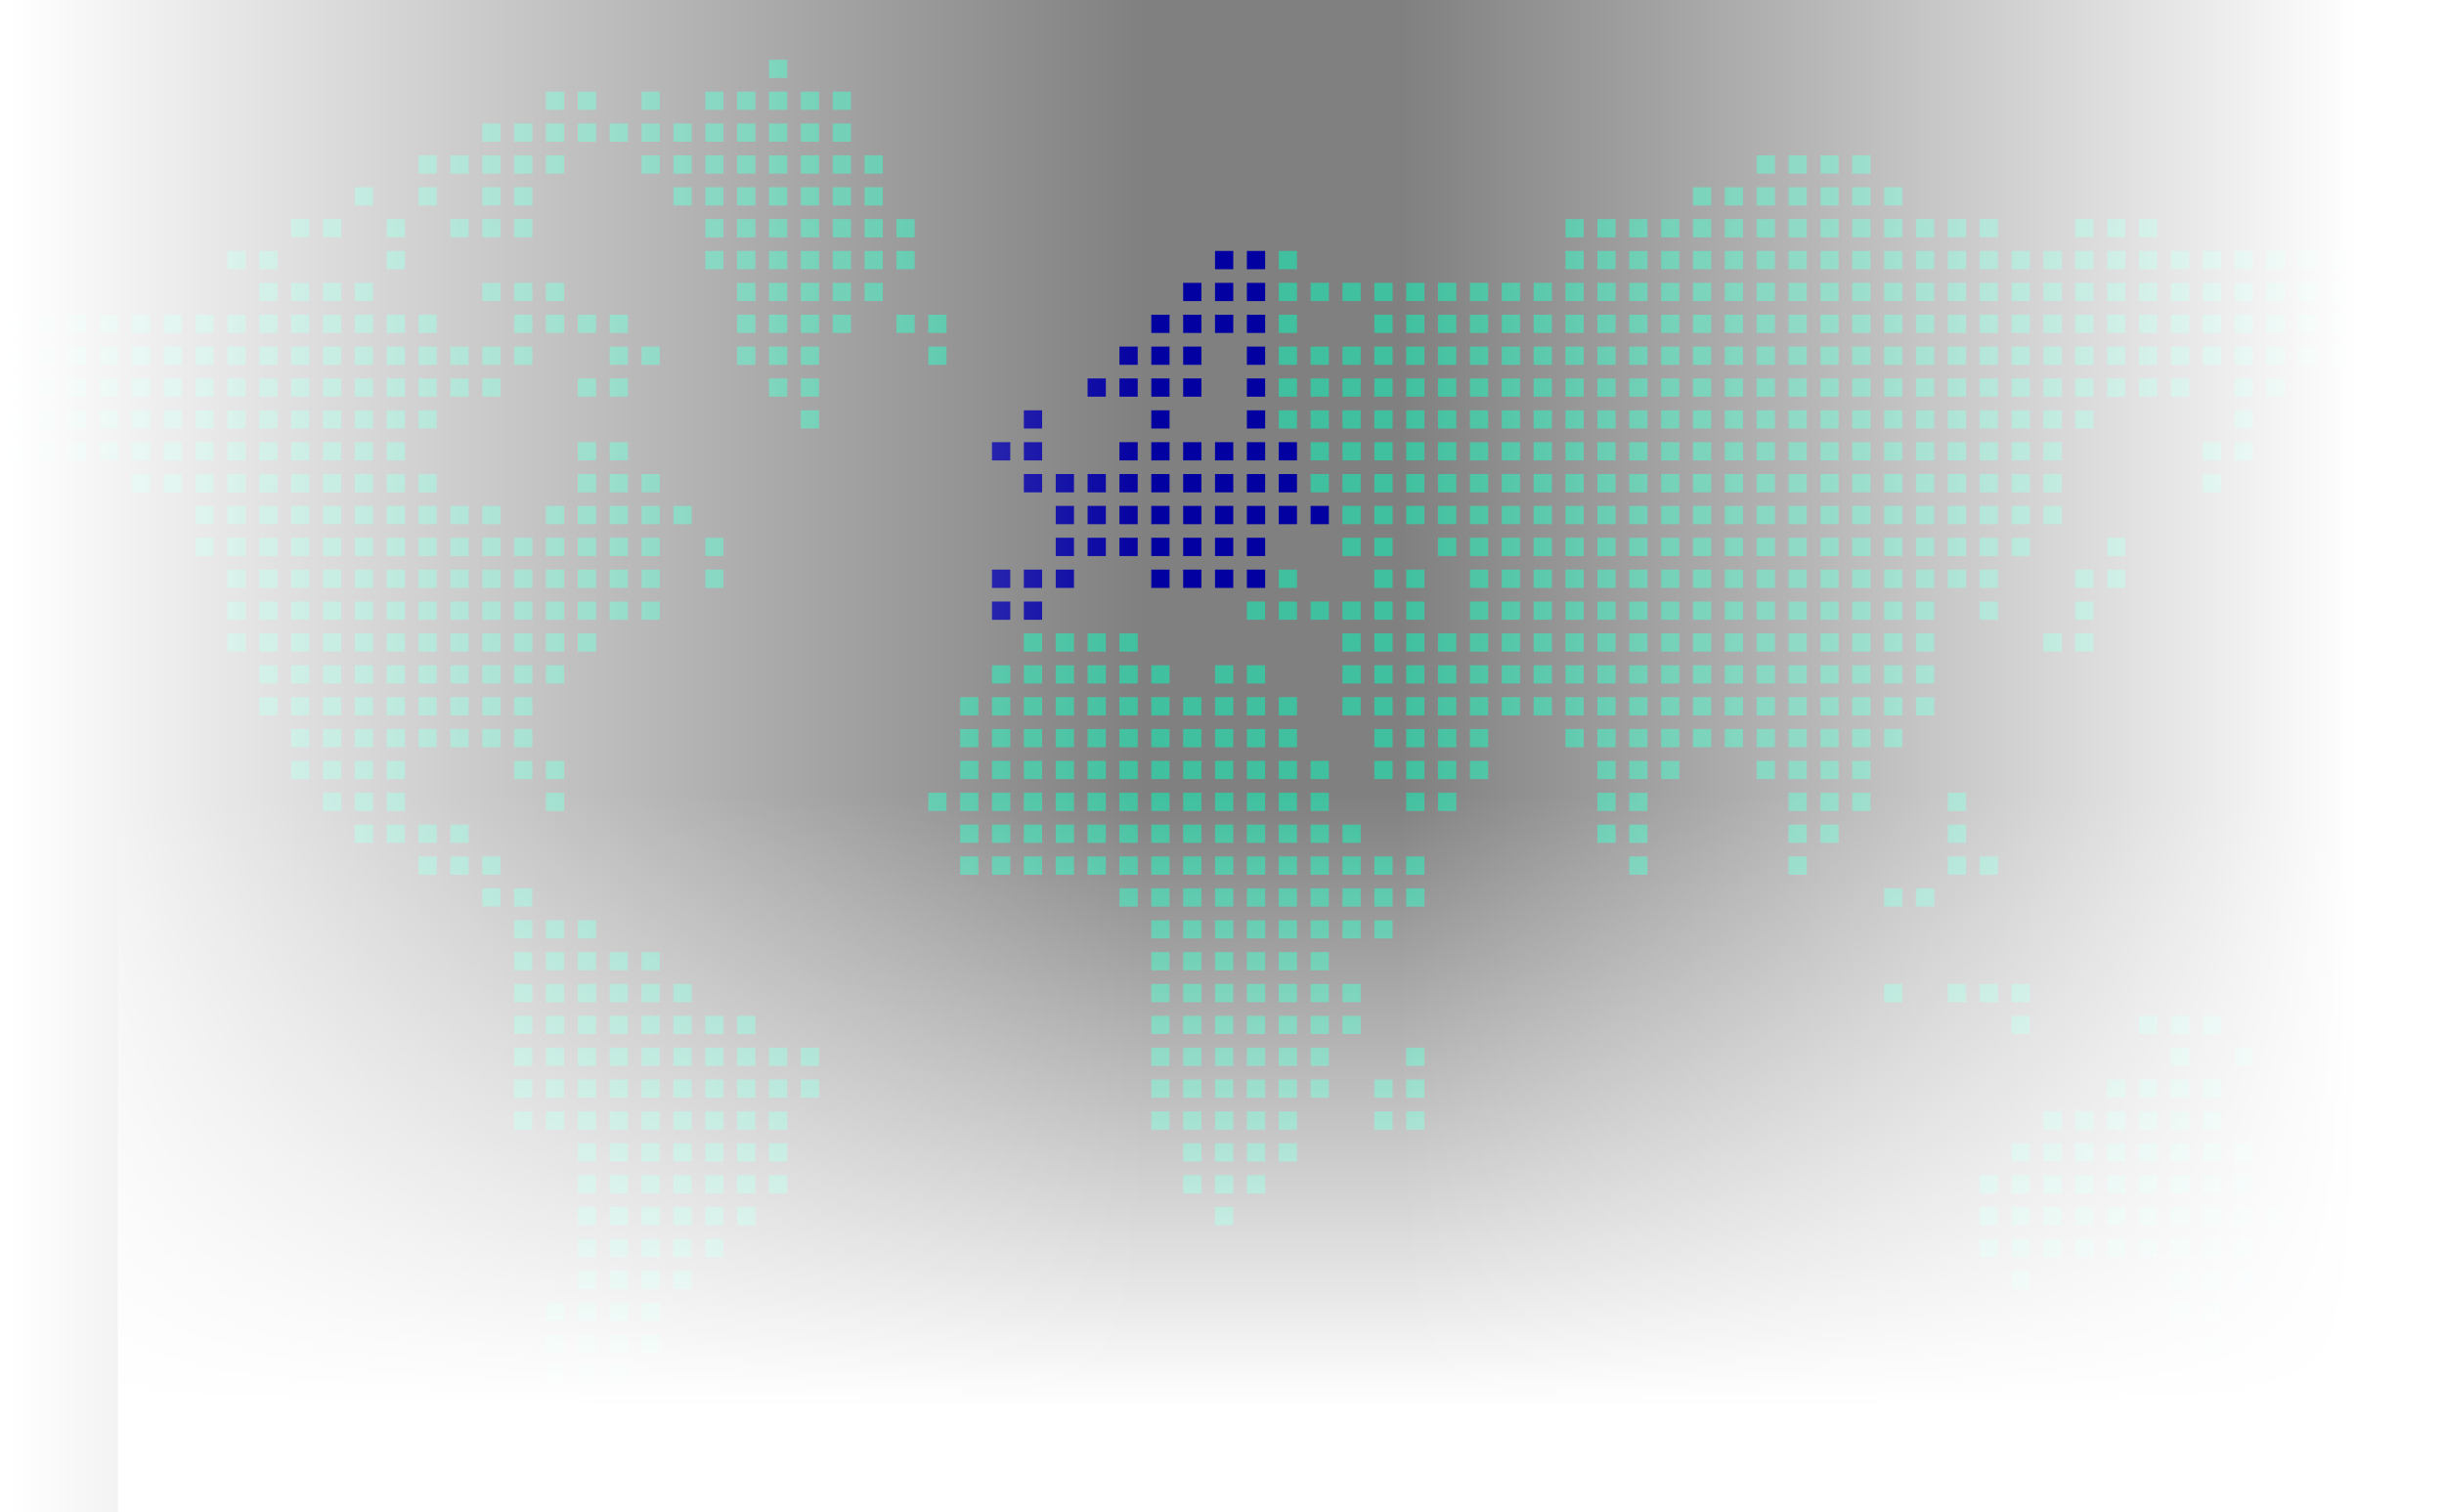
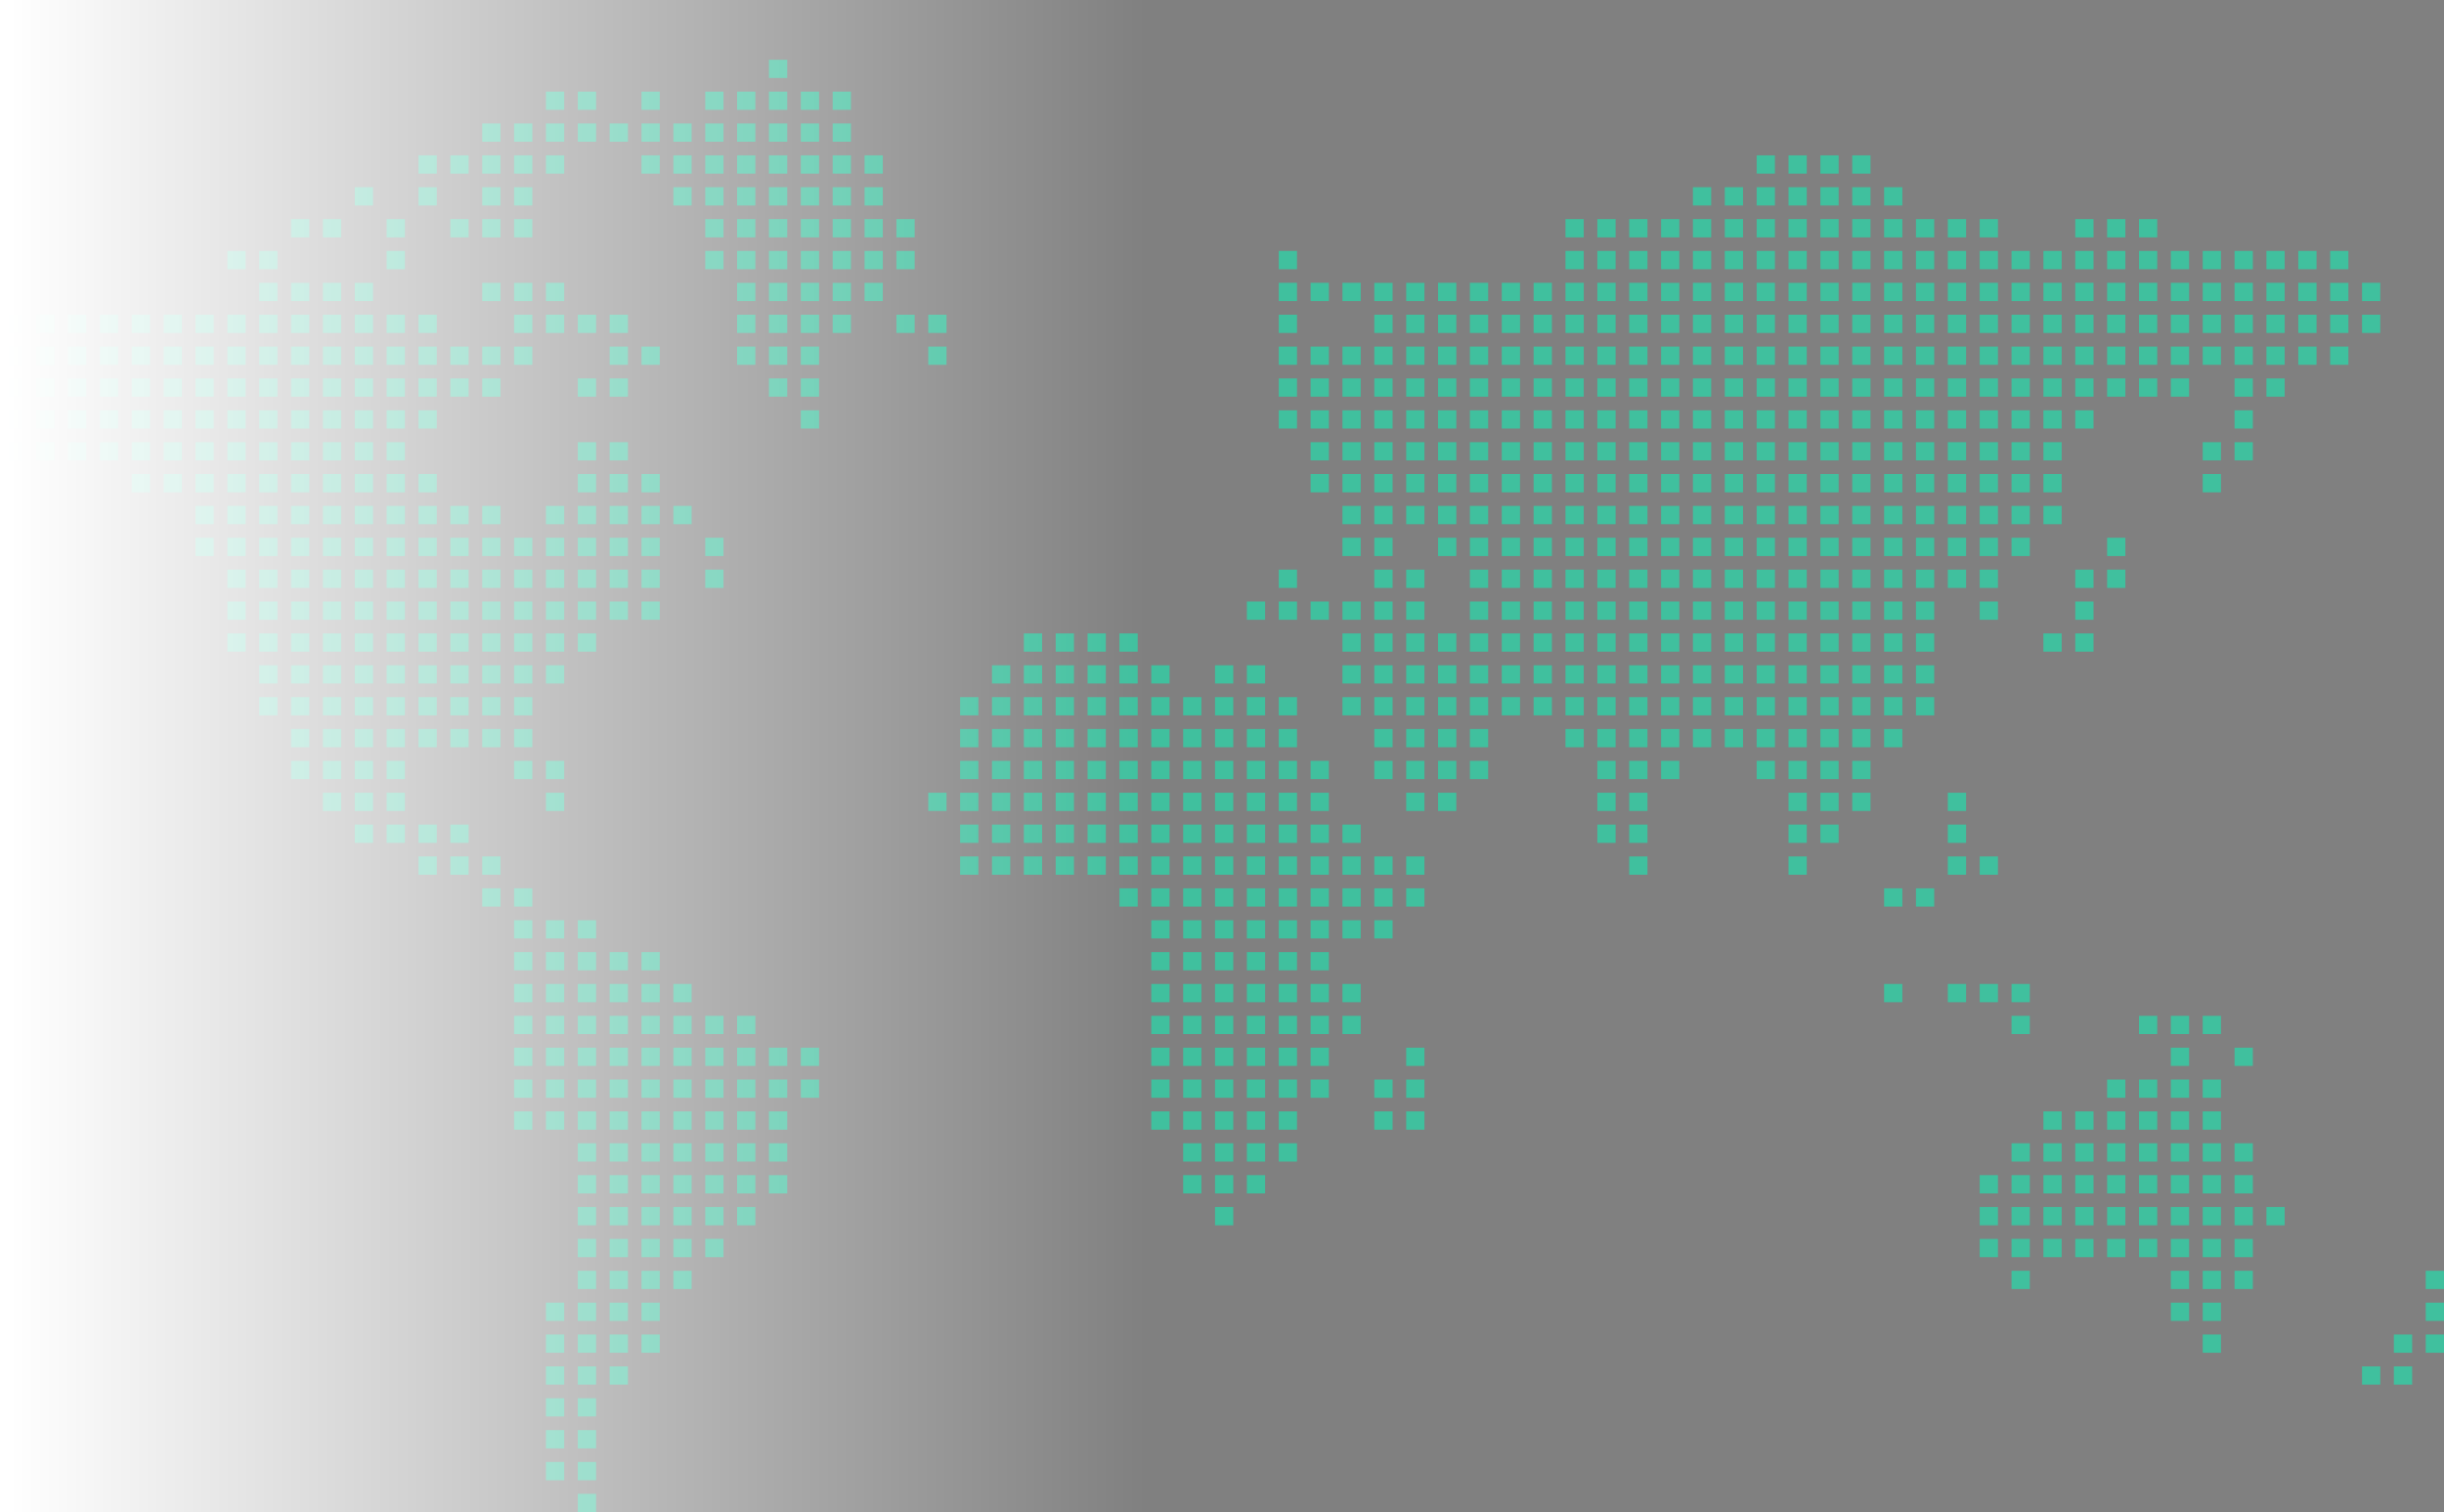
<svg xmlns="http://www.w3.org/2000/svg" width="1178" height="729">
  <rect width="100%" height="100%" fill="#808080" stroke="none" />
  <defs>
    <linearGradient id="a" x1="50%" x2="50%" y1="0%" y2="85.517%">
      <stop offset="0%" stop-color="#FFF" stop-opacity="0" />
      <stop offset="100%" stop-color="#FFF" />
    </linearGradient>
    <linearGradient id="b" x1="7.242%" x2="92.758%" y1="42.758%" y2="42.758%">
      <stop offset="0%" stop-color="#FFF" stop-opacity="0" />
      <stop offset="100%" stop-color="#FFF" />
    </linearGradient>
    <linearGradient id="c" x1="7.242%" x2="92.758%" y1="42.758%" y2="42.758%">
      <stop offset="0%" stop-color="#FFF" />
      <stop offset="100%" stop-color="#FFF" stop-opacity="0" />
    </linearGradient>
  </defs>
  <g fill="none" fill-rule="evenodd">
    <g fill="#0FB" opacity=".5">
      <path d="M78.855 237.345h8.806v-8.809h-8.806zM78.855 221.98h8.806v-8.809h-8.806zM78.855 206.617h8.806v-8.81h-8.806zM78.855 191.252h8.806v-8.809h-8.806zM78.855 175.887h8.806v-8.809h-8.806zM78.855 160.524h8.806v-8.81h-8.806zM63.498 237.345h8.805v-8.809h-8.805zM63.498 221.98h8.805v-8.809h-8.805zM72.304 197.807h-8.806v8.809l8.806-.001zM63.498 191.252h8.805v-8.809h-8.805zM63.498 175.887h8.805v-8.809h-8.805zM63.498 160.524h8.805v-8.81h-8.805zM48.142 221.98h8.804v-8.809h-8.804zM56.946 197.807h-8.804v8.809l8.804-.001zM48.142 191.252h8.804v-8.809h-8.804zM48.142 175.887h8.804v-8.809h-8.804zM48.142 160.524h8.804v-8.81h-8.804zM41.59 213.171h-8.806v8.809l8.806-.001zM32.785 206.615h8.805v-8.808h-8.805zM32.785 191.252h8.805v-8.809h-8.805zM32.785 175.887h8.805v-8.809h-8.805zM32.785 160.522h8.805v-8.808h-8.805zM17.427 221.98h8.805v-8.809h-8.805zM26.233 197.807h-8.805v8.809l8.805-.001zM26.233 182.443h-8.805v8.808h8.805zM17.427 175.887h8.805v-8.809h-8.805zM17.427 160.524h8.805v-8.81h-8.805zM2.072 221.98h8.804v-8.809H2.072zM10.875 197.807H2.072v8.809h8.803zM2.071 191.252h8.805v-8.809H2.071zM2.071 175.887h8.805v-8.809H2.071zM2.071 160.524h8.805v-8.81H2.071zM94.212 268.072h8.805v-8.808h-8.805zM94.212 252.708h8.805v-8.809h-8.805zM103.017 228.535h-8.805l.001 8.809h8.804zM103.017 213.171h-8.805l.001 8.809h8.804zM94.213 206.617h8.804v-8.81h-8.804zM103.017 182.443h-8.804v8.808h8.804zM103.017 167.078h-8.805l.001 8.81h8.804zM103.017 151.714h-8.805l.001 8.809h8.804zM109.569 259.264v8.808h8.804v-8.808zM109.57 252.708h8.804v-8.809h-8.804zM109.569 228.535v8.809h8.804l.002-8.809zM109.569 213.171v8.809h8.804l.002-8.809zM109.569 197.807v8.808l8.804.001v-8.809zM109.569 182.443v8.808h8.804v-8.808zM109.57 175.887h8.804v-8.809h-8.804zM118.374 151.714h-8.804v8.809h8.804zM118.374 120.986h-8.805v8.808l8.805.001zM124.926 259.264v8.808h8.805l-.001-8.808zM124.926 252.708h8.806v-8.809h-8.806zM124.926 237.345h8.806v-8.809h-8.806zM124.926 221.98h8.806v-8.809h-8.806zM133.731 197.807h-8.805v8.809l8.805-.001zM124.926 191.252h8.806v-8.809h-8.806zM124.926 175.887h8.806v-8.809h-8.806zM133.731 151.714h-8.805v8.809l8.805-.001zM124.926 145.158h8.806v-8.809h-8.806zM124.926 129.794h8.806v-8.809h-8.806zM140.283 268.072h8.805v-8.808h-8.805zM140.283 252.708h8.805v-8.809h-8.805zM140.283 237.345h8.805v-8.809h-8.805zM140.283 221.98h8.805v-8.809h-8.805zM149.088 197.807h-8.805v8.809l8.805-.001zM140.283 191.252h8.805v-8.809h-8.805zM140.283 175.887h8.805v-8.809h-8.805zM140.283 160.524h8.805v-8.81h-8.805zM140.283 145.159h8.805v-8.81h-8.805zM140.283 114.431h8.805v-8.81h-8.805zM155.64 268.072h8.805v-8.808h-8.805zM155.64 252.708h8.805v-8.809h-8.805zM155.64 237.345h8.805v-8.809h-8.805zM155.64 221.98h8.805v-8.809h-8.805zM164.445 197.807h-8.806v8.809l8.806-.001zM164.445 182.443h-8.806v8.808h8.806zM155.64 175.887h8.805v-8.809h-8.805zM155.64 160.524h8.805v-8.81h-8.805zM155.64 145.158h8.805v-8.809h-8.805zM155.64 114.431h8.805v-8.81h-8.805zM170.997 268.072h8.804v-8.808h-8.804zM170.997 252.708h8.804v-8.809h-8.804zM170.997 237.345h8.804v-8.809h-8.804zM170.997 221.98h8.804v-8.809h-8.804zM179.801 197.807h-8.803v8.809l8.803-.001zM170.997 191.252h8.804v-8.809h-8.804zM170.997 175.887h8.804v-8.809h-8.804zM170.997 160.524h8.804v-8.81h-8.804zM170.997 145.159h8.804v-8.808h-8.804zM170.997 99.066h8.804v-8.81h-8.804zM186.354 259.264v8.808l8.805.001-.001-8.809zM186.355 252.708h8.804v-8.809h-8.804zM195.158 228.535h-8.804v8.809h8.804zM195.158 213.171h-8.804v8.808l8.804.001zM195.158 197.807h-8.804v8.808h8.804zM195.158 182.442h-8.804v8.81h8.804zM186.354 167.078v8.81h8.804l.001-8.81zM195.158 151.714h-8.804v8.809h8.804zM195.159 129.794v-8.808l-8.805-.001v8.809zM186.354 114.431h8.805v-8.81h-8.805zM324.565 252.708h8.805v-8.809h-8.805zM324.565 99.066h8.805v-8.81h-8.805zM324.565 83.702h8.805v-8.809h-8.805zM324.565 68.338h8.805v-8.809h-8.805zM318.014 259.264h-8.805v8.809l8.805-.001zM318.014 243.899h-8.805v8.81h8.805zM309.209 237.345h8.804v-8.809h-8.804zM318.014 167.078h-8.805v8.81h8.805zM309.209 83.702h8.805v-8.809h-8.805zM309.209 68.338h8.805v-8.809h-8.805zM309.209 52.974h8.805v-8.809h-8.805zM293.852 268.072h8.803v-8.808h-8.803zM293.852 252.708h8.803v-8.809h-8.803zM293.852 237.345h8.803v-8.809h-8.803zM293.852 221.98h8.803v-8.809h-8.803zM302.657 182.442h-8.804l-.002 8.81h8.806zM293.853 175.887h8.804v-8.809h-8.804zM293.853 160.524h8.804v-8.81h-8.804zM293.853 68.338h8.804v-8.809h-8.804zM278.494 268.072h8.805v-8.808h-8.805zM278.494 252.708h8.805v-8.809h-8.805zM278.494 237.345h8.805v-8.809h-8.805zM278.494 221.98h8.805v-8.809h-8.805zM278.494 191.252h8.805v-8.809h-8.805zM278.494 160.522h8.805v-8.808h-8.805zM278.494 68.338h8.805v-8.809h-8.805zM278.494 52.974h8.805v-8.809h-8.805zM263.138 268.072h8.805v-8.808h-8.805zM263.138 252.708h8.805v-8.809h-8.805zM263.138 160.524h8.805v-8.81h-8.805zM263.138 145.158h8.805v-8.809h-8.805zM263.138 83.702h8.805v-8.809h-8.805zM263.138 68.338h8.805v-8.809h-8.805zM263.138 52.974h8.805v-8.809h-8.805zM247.781 268.072h8.803v-8.808h-8.803zM256.586 167.078h-8.805v8.81h8.805zM247.781 160.524h8.805v-8.81h-8.805zM247.781 145.159h8.805v-8.808h-8.805zM247.781 114.431h8.805v-8.81h-8.805zM247.781 99.066h8.805v-8.81h-8.805zM256.586 74.893h-8.805v8.808l8.805.001zM247.781 68.338h8.805v-8.809h-8.805zM232.423 268.072h8.805v-8.808h-8.805zM232.423 252.708h8.805v-8.809h-8.805zM241.229 182.443h-8.805v8.808h8.805zM241.229 167.078h-8.805l.001 8.81h8.804zM232.425 136.35v8.808h8.803v-8.808zM232.425 114.431h8.803v-8.81h-8.803zM241.229 90.257h-8.804v8.809h8.804zM241.229 74.893h-8.805l.001 8.809h8.804zM241.229 59.529h-8.805l.001 8.808h8.804zM217.067 268.072h8.805v-8.808h-8.805zM217.067 252.708h8.805v-8.809h-8.805zM225.872 182.442h-8.804l-.001 8.81h8.805zM217.067 175.887h8.805v-8.809h-8.805zM225.872 105.621h-8.804l-.001 8.809h8.805zM225.872 74.893h-8.805l.001 8.809h8.804zM201.711 268.072h8.805v-8.808h-8.805zM201.711 252.708h8.805v-8.809h-8.805zM201.711 237.345h8.805v-8.809h-8.805zM210.516 197.807h-8.806v8.809l8.806-.001zM210.516 182.443h-8.806v8.808h8.806zM201.711 175.887h8.805v-8.809h-8.805zM201.711 160.524h8.805v-8.81h-8.805zM201.711 99.066h8.805v-8.81h-8.805zM201.711 83.702h8.805v-8.809h-8.805zM339.923 268.072h8.805v-8.808h-8.805zM348.727 120.986h-8.805v8.808h8.805zM339.923 114.431h8.805v-8.81h-8.805zM339.923 99.066h8.805v-8.81h-8.805zM348.727 74.893h-8.805l.002 8.809h8.803zM339.923 68.338h8.805v-8.809h-8.805zM339.923 52.974h8.805v-8.809h-8.805zM355.279 175.887h8.805v-8.809h-8.805zM355.28 160.524h8.804v-8.81h-8.804zM364.084 136.35h-8.804v8.808l8.804.001zM355.279 129.794h8.805v-8.809h-8.805zM355.279 114.431h8.805v-8.81h-8.805zM364.084 90.257h-8.804v8.809h8.804zM364.084 74.893h-8.805v8.808l8.805.001zM355.279 68.338h8.805v-8.809h-8.805zM355.279 52.974h8.805v-8.809h-8.805zM370.637 191.252h8.804v-8.809h-8.804zM370.637 175.887h8.804v-8.809h-8.804zM379.441 151.714h-8.804v8.809h8.804zM379.441 136.35h-8.804v8.808h8.804zM379.441 120.985h-8.804v8.81h8.804zM370.637 114.431h8.804v-8.81h-8.804zM379.441 90.257h-8.804v8.809h8.804zM370.637 83.702h8.804v-8.809h-8.804zM370.637 68.338h8.804v-8.809h-8.804zM370.637 52.974h8.804v-8.809h-8.804zM379.441 28.8h-8.804l-.001 8.809h8.805zM385.994 206.617h8.803v-8.81h-8.803zM385.994 191.252h8.805v-8.809h-8.805zM394.798 167.078h-8.805v8.81h8.805zM385.994 160.522h8.803v-8.808h-8.803zM385.994 145.158h8.805v-8.809h-8.805zM385.994 129.794h8.805v-8.809h-8.805zM385.994 114.431h8.805v-8.81h-8.805zM385.994 99.066h8.805v-8.81h-8.805zM385.994 83.702h8.805v-8.809h-8.805zM394.798 59.529h-8.805v8.808h8.805zM385.994 52.974h8.805v-8.809h-8.805zM401.35 160.524h8.805v-8.81h-8.805zM410.155 136.35h-8.805v8.809l8.805-.001zM401.35 129.794h8.805v-8.809h-8.805zM401.35 114.431h8.805v-8.81h-8.805zM401.35 99.066h8.805v-8.81h-8.805zM410.155 74.893h-8.805v8.808l8.805.001zM401.35 68.338h8.805v-8.809h-8.805zM401.35 52.974h8.805v-8.809h-8.805zM425.512 136.35h-8.804v8.809l8.804-.001zM416.707 129.794h8.804v-8.809h-8.804zM416.707 114.431h8.804v-8.81h-8.804zM416.707 99.066h8.804v-8.81h-8.804zM416.707 83.702h8.804v-8.809h-8.804zM432.065 160.524h8.803v-8.81h-8.803zM440.869 129.794v-8.808l-8.805-.001v8.809zM440.868 105.621h-8.804v8.809h8.804zM447.421 175.887h8.805v-8.809h-8.805zM447.421 160.524h8.805v-8.81h-8.805zM616.347 206.615h8.804v-8.808h-8.804zM616.347 191.252h8.804v-8.809h-8.804zM616.347 175.887h8.804v-8.809h-8.804zM616.347 160.524h8.804v-8.81h-8.804zM616.347 145.158h8.804v-8.809h-8.804zM616.347 129.794h8.804v-8.809h-8.804zM631.703 237.345h8.805v-8.809h-8.805zM631.703 221.98h8.805v-8.809h-8.805zM631.703 206.615h8.805v-8.808h-8.805zM640.508 182.442h-8.804v8.81h8.804zM631.703 175.887h8.805v-8.809h-8.805zM631.703 145.158h8.805v-8.809h-8.805zM647.061 268.072h8.803v-8.808h-8.803zM647.061 252.708h8.803v-8.809h-8.803zM647.061 237.345h8.803v-8.809h-8.803zM647.061 221.98h8.803v-8.809h-8.803zM655.864 197.807h-8.803v8.809l8.803-.001zM647.061 191.252h8.803v-8.809h-8.803zM655.864 167.078h-8.803v8.81h8.805zM647.061 145.158h8.803v-8.809h-8.803zM662.418 268.072h8.804v-8.808h-8.804zM662.418 252.708h8.804v-8.809h-8.804zM662.418 237.345h8.804v-8.809h-8.804zM662.418 221.98h8.804v-8.809h-8.804zM671.222 197.807h-8.804v8.809l8.804-.001zM662.418 191.252h8.804v-8.809h-8.804zM662.418 175.887h8.804v-8.809h-8.804zM662.418 160.524h8.804v-8.81h-8.804zM671.222 136.35h-8.804v8.808l8.804.001zM677.774 252.708h8.805v-8.809h-8.805zM677.774 237.345h8.804v-8.809h-8.804zM677.774 221.98h8.805v-8.809h-8.805zM677.774 206.615h8.805v-8.808h-8.805zM677.774 191.252h8.805v-8.809h-8.805zM677.774 175.887h8.805v-8.809h-8.805zM677.774 160.524h8.805v-8.81h-8.805zM686.579 136.35h-8.805v8.808l8.805.001zM815.986 268.072h8.804v-8.808h-8.804zM815.986 252.708h8.804v-8.809h-8.804zM815.986 237.345h8.804v-8.809h-8.804zM815.986 221.98h8.804v-8.809h-8.804zM815.986 206.617h8.804v-8.81h-8.804zM815.986 191.252h8.804v-8.809h-8.804zM815.986 175.887h8.804v-8.809h-8.804zM815.986 160.524h8.804v-8.81h-8.804zM815.986 145.158h8.804v-8.809h-8.804zM815.986 129.794h8.804v-8.809h-8.804zM815.986 114.431h8.804v-8.81h-8.804zM815.986 99.067h8.804v-8.809h-8.804zM800.63 268.072h8.805v-8.808h-8.805zM800.63 252.708h8.805v-8.809h-8.805zM800.63 237.345h8.804v-8.809h-8.804zM800.63 221.98h8.805v-8.809h-8.805zM809.434 197.807h-8.805v8.808h8.804zM800.63 191.252h8.805v-8.809h-8.805zM800.63 175.887h8.805v-8.809h-8.805zM800.63 160.524h8.805v-8.81h-8.805zM809.434 136.35h-8.805v8.808l8.805.001zM809.434 120.985h-8.805v8.81h8.804zM800.63 114.431h8.805v-8.81h-8.805zM794.077 259.264h-8.804l-.001 8.808h8.805zM785.274 252.708h8.803v-8.809h-8.803zM794.077 228.535h-8.804l-.001 8.809h8.805zM785.274 221.98h8.803v-8.809h-8.803zM785.274 206.615h8.803v-8.808h-8.803zM794.077 182.442h-8.804l-.001 8.81h8.805zM785.274 175.887h8.803v-8.809h-8.803zM794.077 151.714h-8.804l-.001 8.808 8.805.001zM785.274 145.158h8.803v-8.809h-8.803zM794.077 120.985h-8.804l-.001 8.81h8.805zM785.274 114.431h8.803v-8.81h-8.803zM769.916 268.072h8.804v-8.808h-8.804zM769.916 252.708h8.804v-8.809h-8.804zM769.916 237.345h8.804v-8.809h-8.804zM769.916 221.979h8.804v-8.808h-8.804zM769.915 197.807v8.808l8.804.001v-8.809zM778.719 182.443h-8.803v8.808h8.805zM769.916 175.887h8.804v-8.809h-8.804zM769.916 160.524h8.804v-8.81h-8.804zM769.916 145.158h8.804v-8.809h-8.804zM769.916 129.794h8.804v-8.809h-8.804zM769.916 114.431h8.804v-8.81h-8.804zM754.559 268.072h8.805v-8.808h-8.805zM763.363 243.899h-8.805l.002 8.81h8.803zM754.559 237.345h8.805v-8.809h-8.805zM754.559 221.98h8.805v-8.809h-8.805zM754.557 206.615h8.806v-8.809h-8.806zM763.363 182.443h-8.805v8.808h8.805zM754.559 175.887h8.805v-8.809h-8.805zM754.559 160.524h8.805v-8.81h-8.805zM754.559 145.158h8.805v-8.809h-8.805zM763.363 120.986h-8.805v8.808h8.805zM763.363 105.621h-8.805l.002 8.809h8.803zM739.203 268.072h8.803v-8.808h-8.803zM739.203 252.708h8.803v-8.809h-8.803zM739.203 237.345h8.803v-8.809h-8.803zM739.203 221.98h8.803v-8.809h-8.803zM739.202 197.807v8.808l8.803.001v-8.809zM739.203 191.252h8.803v-8.809h-8.803zM739.203 175.887h8.803v-8.809h-8.803zM739.203 160.524h8.803v-8.81h-8.803zM739.203 145.158h8.803v-8.809h-8.803zM723.845 268.072h8.804v-8.808h-8.804zM723.845 252.708h8.804v-8.809h-8.804zM723.845 237.345h8.804v-8.809h-8.804zM723.845 221.98h8.804v-8.809h-8.804zM723.844 206.615h8.804v-8.808h-8.804zM723.845 191.252h8.805v-8.809h-8.805zM723.845 175.887h8.805v-8.809h-8.805zM732.649 151.714h-8.804v8.809h8.805zM723.845 145.158h8.804v-8.809h-8.804zM708.489 268.072h8.804v-8.808h-8.804zM717.292 243.899h-8.805l.002 8.81h8.803zM708.488 237.345h8.805v-8.809h-8.805zM717.292 213.171h-8.805v8.808l8.805.001zM708.487 197.807v8.808l8.805.001v-8.809zM717.292 182.442h-8.803l-.002 8.81h8.805zM708.488 175.887h8.805v-8.809h-8.805zM717.292 151.714h-8.805v8.808l8.805.001zM708.488 145.158h8.805v-8.809h-8.805zM693.132 268.072h8.803v-8.808h-8.803zM693.132 252.708h8.803v-8.809h-8.803zM693.132 237.345h8.803v-8.809h-8.803zM693.132 221.98h8.803v-8.809h-8.803zM693.13 206.615h8.804v-8.808h-8.804zM701.935 182.442h-8.804v8.81h8.804zM693.132 175.887h8.803v-8.809h-8.803zM693.132 160.524h8.803v-8.81h-8.803zM693.132 145.158h8.803v-8.809h-8.803zM831.342 268.072h8.805v-8.808h-8.805zM831.342 252.708h8.805v-8.809h-8.805zM831.342 237.345h8.805v-8.809h-8.805zM831.342 221.98h8.805v-8.809h-8.805zM840.148 197.807h-8.806v8.809l8.806-.001zM840.148 182.443h-8.806v8.808h8.806zM831.342 175.887h8.805v-8.809h-8.805zM831.342 160.524h8.805v-8.81h-8.805zM831.342 145.158h8.805v-8.809h-8.805zM831.342 129.794h8.805v-8.809h-8.805zM831.342 114.431h8.805v-8.81h-8.805zM831.342 99.066h8.805v-8.81h-8.805zM846.699 268.072h8.804v-8.808h-8.804zM855.504 243.899H846.7l-.002 8.81h8.806zM846.699 237.345h8.804v-8.809h-8.804zM846.699 221.98h8.804v-8.809h-8.804zM855.504 197.807H846.7v8.809h8.805zM846.699 191.252h8.804v-8.809h-8.804zM846.699 175.887h8.804v-8.809h-8.804zM846.699 160.524h8.804v-8.81h-8.804zM846.699 145.158h8.804v-8.809h-8.804zM846.699 129.794h8.804v-8.809h-8.804zM855.504 105.621H846.7v8.809h8.805zM846.699 99.066h8.804v-8.81h-8.804zM855.504 74.893H846.7v8.808l8.804.001zM862.057 268.072h8.804v-8.808h-8.804zM862.057 252.708h8.804v-8.809h-8.804zM862.057 237.345h8.804v-8.809h-8.804zM862.057 221.98h8.804v-8.809h-8.804zM862.057 206.615h8.804v-8.808h-8.804zM862.057 191.252h8.804v-8.809h-8.804zM862.057 175.887h8.804v-8.809h-8.804zM862.057 160.524h8.804v-8.81h-8.804zM862.055 145.16h8.806v-8.808h-8.806zM862.057 129.794h8.804v-8.809h-8.804zM862.057 114.431h8.804v-8.81h-8.804zM862.057 99.066h8.804v-8.81h-8.804zM862.057 83.702h8.804v-8.809h-8.804zM877.413 259.264v8.808l8.805.001v-8.809zM877.413 252.708h8.805v-8.809h-8.805zM877.413 237.345h8.805v-8.809h-8.805zM877.413 221.979h8.805v-8.808h-8.805zM877.413 206.615h8.805v-8.808h-8.805zM877.413 191.252h8.805v-8.809h-8.805zM877.413 175.887h8.805v-8.809h-8.805zM877.413 160.524h8.805v-8.81h-8.805zM877.413 145.158h8.805v-8.809h-8.805zM877.413 129.794h8.805v-8.809h-8.805zM877.413 114.431h8.805v-8.81h-8.805zM877.413 99.066h8.805v-8.81h-8.805zM877.413 83.702h8.805v-8.809h-8.805zM892.77 268.072h8.804v-8.808h-8.804zM892.77 252.708h8.804v-8.809h-8.804zM892.77 237.345h8.804v-8.809h-8.804zM892.77 221.98h8.804v-8.809h-8.804zM892.77 206.615h8.804v-8.808h-8.804zM892.77 191.252h8.804v-8.809h-8.804zM892.77 175.887h8.804v-8.809h-8.804zM892.77 160.524h8.804v-8.81h-8.804zM892.77 145.158h8.804v-8.809h-8.804zM892.77 129.794h8.804v-8.809h-8.804zM892.77 114.431h8.804v-8.81h-8.804zM892.77 99.066h8.804v-8.81h-8.804zM892.77 83.702h8.804v-8.809h-8.804zM908.127 259.264l-.001 8.808h8.805v-8.808zM908.126 252.708h8.806v-8.809h-8.806zM908.128 237.345h8.804v-8.809h-8.804zM908.128 221.98h8.804v-8.809h-8.804zM916.932 197.807h-8.804l-.001 8.809 8.805-.001zM916.932 182.442h-8.804l-.001 8.81h8.805zM908.128 175.887h8.804v-8.809h-8.804zM916.932 151.714h-8.804l-.001 8.809h8.805zM908.126 145.158h8.806v-8.809h-8.806zM908.128 129.794h8.804v-8.809h-8.804zM908.128 114.431h8.804v-8.81h-8.804zM908.128 99.066h8.804v-8.81h-8.804zM923.484 259.264v8.808l8.805.001-.002-8.809zM923.484 252.708h8.805v-8.809h-8.805zM932.288 228.535h-8.804v8.809h8.805zM932.288 213.171h-8.804v8.808l8.804.001zM932.288 197.807h-8.804v8.808h8.805zM932.288 182.442h-8.804v8.81h8.805zM923.484 175.887h8.805v-8.809h-8.805zM932.288 151.714h-8.804v8.808l8.804.001zM932.288 136.35h-8.804v8.808h8.805zM932.288 120.985h-8.804v8.81h8.805zM923.484 114.431h8.804v-8.81h-8.804zM1061.697 237.345h8.804v-8.809h-8.804zM1070.5 213.171h-8.803v8.809l8.803-.001zM1061.697 175.887h8.804v-8.809h-8.804zM1061.697 160.522h8.804v-8.808h-8.804zM1061.697 145.158h8.804v-8.809h-8.804zM1061.697 129.794h8.804v-8.809h-8.804zM1046.339 182.442v8.81h8.805l-.002-8.81zM1046.339 175.887h8.804v-8.809h-8.804zM1046.338 160.522h8.804v-8.808h-8.804zM1046.339 145.158h8.804v-8.809h-8.804zM1046.339 129.794h8.804v-8.808h-8.804zM1030.981 182.443v8.808h8.805v-8.808zM1039.787 167.078h-8.805l.001 8.81h8.804zM1039.787 151.714h-8.805l.001 8.809h8.804zM1030.982 145.158h8.805v-8.809h-8.805zM1030.982 129.794h8.805v-8.809h-8.805zM1030.982 114.431h8.805v-8.81h-8.805zM1015.626 268.072h8.804v-8.808h-8.804zM1015.626 191.252h8.804v-8.809h-8.804zM1015.626 175.887h8.804v-8.809h-8.804zM1015.626 160.524h8.804v-8.81h-8.804zM1015.626 145.158h8.804v-8.809h-8.804zM1015.626 129.794h8.804v-8.809h-8.804zM1015.626 114.431h8.804v-8.81h-8.804zM1000.268 206.615h8.806v-8.808h-8.806zM1000.268 182.442v8.81h8.805l-.001-8.81zM1009.074 167.078h-8.806v8.81h8.804zM1000.268 160.524h8.806v-8.81h-8.806zM1000.268 145.158h8.804v-8.809h-8.804zM1009.074 120.986h-8.806v8.808h8.806zM1000.268 114.431h8.806v-8.81h-8.806zM984.912 252.708h8.804v-8.809h-8.804zM984.912 237.345h8.804v-8.809h-8.804zM993.716 213.171h-8.804v8.808l8.804.001zM984.911 206.617h8.805v-8.81h-8.805zM984.912 182.443v8.808h8.804v-8.808zM984.912 175.887h8.804v-8.809h-8.804zM984.912 160.524h8.804v-8.81h-8.804zM984.912 145.158h8.804v-8.809h-8.804zM984.912 129.794h8.804v-8.809h-8.804zM969.555 268.072h8.804v-8.808h-8.804zM969.555 252.708h8.804v-8.809h-8.804zM969.555 237.345h8.804v-8.809h-8.804zM969.555 221.982h8.804v-8.81h-8.804zM969.554 197.807v8.808l8.804.001v-8.809zM969.555 191.252h8.804v-8.809h-8.804zM969.555 175.887h8.804v-8.809h-8.804zM969.555 160.524h8.804v-8.81h-8.804zM969.555 145.158h8.804v-8.809h-8.804zM969.555 129.794h8.804v-8.809h-8.804zM954.197 268.072h8.806v-8.808h-8.806zM954.197 252.708h8.806v-8.809h-8.806zM954.197 237.345h8.806v-8.809h-8.806zM954.197 221.98h8.806v-8.809h-8.806zM954.197 197.807v8.808l8.805.001v-8.809zM954.197 191.252h8.806v-8.809h-8.806zM954.197 175.887h8.806v-8.809h-8.806zM954.197 160.524h8.806v-8.81h-8.806zM954.197 145.158h8.806v-8.809h-8.806zM954.197 129.794h8.806v-8.809h-8.806zM954.197 114.431h8.806v-8.81h-8.806zM938.841 268.072h8.804v-8.808h-8.804zM938.841 252.708h8.804v-8.809h-8.804zM938.841 237.345h8.804v-8.809h-8.804zM938.841 221.98h8.804v-8.809h-8.804zM938.841 206.615h8.804v-8.808h-8.804zM938.841 191.252h8.804v-8.809h-8.804zM938.841 175.887h8.804v-8.809h-8.804zM938.841 160.524h8.804v-8.81h-8.804zM938.841 145.158h8.804v-8.809h-8.804zM938.841 129.794h8.804v-8.809h-8.804zM938.841 114.431h8.804v-8.81h-8.804zM1085.858 213.171h-8.805l.001 8.809h8.804zM1077.053 206.617h8.805v-8.81h-8.805zM1085.858 182.443h-8.805v8.808h8.805zM1077.053 175.887h8.805v-8.809h-8.805zM1077.053 160.524h8.805v-8.81h-8.805zM1077.053 145.158h8.805v-8.809h-8.805zM1085.858 120.986h-8.805v8.808h8.805zM1092.41 191.252h8.804v-8.809h-8.804zM1092.41 175.887h8.804v-8.809h-8.804zM1101.214 151.714h-8.804v8.808l8.804.001zM1092.41 145.158h8.804v-8.809h-8.804zM1092.41 129.794h8.804v-8.809h-8.804zM1107.766 175.887h8.806v-8.809h-8.806zM1107.768 160.524h8.804v-8.81h-8.804zM1107.768 145.158h8.804v-8.809h-8.804zM1107.768 129.794h8.804v-8.809h-8.804zM1123.124 175.887h8.805v-8.809h-8.805zM1131.927 151.714h-8.804v8.809h8.806zM1131.929 136.35h-8.806v8.808h8.804zM1123.124 129.794h8.805v-8.809h-8.805zM1138.481 160.524h8.804v-8.81h-8.804zM1138.481 145.158h8.804v-8.809h-8.804zM118.374 305.356h-8.804v8.81h8.804zM118.374 289.992h-8.804v8.81h8.804zM118.374 274.628h-8.804v8.809h8.804zM133.731 336.085h-8.805v8.809l8.805-.001zM133.731 320.721h-8.805v8.808h8.805zM124.926 314.165h8.806v-8.809h-8.806zM124.926 298.802h8.806v-8.81h-8.806zM124.926 283.437h8.806v-8.81h-8.806zM140.283 375.623h8.805v-8.81h-8.805zM140.283 360.258h8.805v-8.809h-8.805zM149.088 336.085h-8.805v8.809l8.805-.001zM140.283 329.528h8.805v-8.808h-8.805zM140.283 314.165h8.805v-8.809h-8.805zM140.283 298.802h8.805v-8.81h-8.805zM140.283 283.437h8.805v-8.81h-8.805zM155.64 390.986h8.805v-8.809h-8.805zM155.64 375.623h8.805v-8.81h-8.805zM155.64 360.258h8.805v-8.809h-8.805zM164.445 336.085h-8.806v8.809l8.806-.001zM155.64 329.528h8.805v-8.808h-8.805zM155.64 314.165h8.805v-8.809h-8.805zM155.64 298.802h8.805v-8.81h-8.805zM155.64 283.437h8.805v-8.81h-8.805zM170.997 406.35h8.804v-8.808h-8.804zM170.997 390.986h8.804v-8.809h-8.804zM170.997 375.623h8.804v-8.81h-8.804zM170.997 360.258h8.804v-8.809h-8.804zM179.801 336.085h-8.803v8.809l8.803-.001zM170.997 329.528h8.804v-8.808h-8.804zM170.997 314.166h8.804v-8.809h-8.804zM179.801 289.992h-8.803v8.81h8.803zM170.997 283.437h8.804v-8.81h-8.804zM195.158 397.542h-8.804v8.808h8.804zM186.355 390.986h8.804v-8.809h-8.804zM195.158 366.813h-8.804v8.81h8.804zM186.355 360.258h8.804v-8.809h-8.804zM195.158 336.085h-8.804v8.809l8.804-.001zM195.158 329.53v-8.809h-8.804l-.001 8.809zM195.158 305.356h-8.804v8.81h8.804zM186.355 298.802h8.804v-8.81h-8.804zM186.355 283.437h8.804v-8.81h-8.804zM324.565 513.901h8.805v-8.81h-8.805zM324.565 498.536h8.805v-8.808h-8.805zM324.565 483.171h8.805v-8.808h-8.805zM309.209 513.901h8.805v-8.81h-8.805zM318.014 489.728h-8.805v8.808h8.805zM318.013 474.362l-8.804.001v8.808l8.804-.001zM309.209 467.808h8.804v-8.81h-8.804zM309.209 298.802h8.805v-8.81h-8.805zM309.209 283.437h8.805v-8.81h-8.805zM293.853 513.901h8.804v-8.81h-8.804zM293.853 498.536h8.804v-8.808h-8.804zM293.853 483.171h8.804v-8.808h-8.804zM293.853 467.808h8.804v-8.81h-8.804zM293.852 289.992v8.81h8.804v-8.81zM293.853 283.437h8.804v-8.81h-8.804zM278.494 513.901h8.805v-8.81h-8.805zM278.494 498.536h8.805v-8.808h-8.805zM278.494 483.171h8.805v-8.808h-8.805zM278.494 467.808h8.805v-8.81h-8.805zM287.299 452.444v-8.808h-8.805l.001 8.808zM278.495 305.356v8.81h8.805v-8.81zM278.494 298.802h8.805v-8.81h-8.805zM278.494 283.437h8.805v-8.81h-8.805zM263.138 513.901h8.805v-8.81h-8.805zM271.943 489.728h-8.805v8.808h8.805zM263.138 483.171h8.805v-8.808h-8.805zM263.138 467.808h8.805v-8.81h-8.805zM263.138 452.443h8.805v-8.808h-8.805zM263.138 390.986h8.805v-8.809h-8.805zM263.138 375.623h8.805v-8.81h-8.805zM263.138 329.53h8.805v-8.81h-8.805zM271.943 305.357h-8.805v8.808h8.805zM263.138 298.802h8.805v-8.81h-8.805zM263.138 283.437h8.805v-8.81h-8.805zM247.781 513.901h8.805v-8.81h-8.805zM256.586 489.728l-8.805-.001v8.809h8.805zM247.781 483.171h8.805v-8.808h-8.805zM247.781 467.808h8.805v-8.81h-8.805zM256.586 443.635h-8.805v8.808h8.805zM256.586 428.27h-8.805v8.808h8.805zM247.781 375.623h8.805v-8.81h-8.805zM256.586 351.449h-8.805v8.81h8.805zM247.781 344.893h8.805v-8.808h-8.805zM247.781 329.528h8.805v-8.808h-8.805zM247.781 314.165h8.805v-8.809h-8.805zM247.781 298.802h8.805v-8.81h-8.805zM256.586 274.628h-8.805v8.809h8.805zM241.229 428.27h-8.804v8.81h8.804zM232.423 421.715h8.805v-8.808h-8.805zM241.229 351.449h-8.805l.001 8.81h8.804zM241.229 336.085h-8.805v8.809l8.805-.001zM241.229 320.721h-8.805v8.808h8.805zM232.425 314.165h8.803v-8.809h-8.803zM232.423 298.802h8.805v-8.81h-8.805zM232.423 283.437h8.805v-8.81h-8.805zM225.872 412.905l-8.805.002v8.808h8.805zM217.067 406.35h8.805v-8.808h-8.805zM217.067 360.258h8.805v-8.809h-8.805zM225.872 336.085h-8.805v8.809l8.805-.001zM217.067 329.528h8.805v-8.808h-8.805zM217.067 314.165h8.805v-8.809h-8.805zM217.067 298.802h8.805v-8.81h-8.805zM217.067 283.437h8.805v-8.81h-8.805zM210.516 412.905l-8.806.002v8.808h8.806zM201.711 406.35h8.805v-8.808h-8.805zM201.711 360.258h8.805v-8.809h-8.805zM201.711 344.895h8.805v-8.81h-8.805zM201.711 329.53h8.805v-8.81h-8.805zM201.711 314.165h8.805v-8.809h-8.805zM201.711 298.802h8.805v-8.81h-8.805zM201.711 283.437h8.805v-8.81h-8.805zM339.923 513.901h8.805v-8.81h-8.805zM348.727 489.728h-8.805l.002 8.808h8.803zM339.923 283.437h8.805v-8.81h-8.805zM364.084 505.091h-8.805v8.808l8.805.002zM355.279 498.536h8.805v-8.808h-8.805zM370.637 513.901h8.804v-8.81h-8.804zM385.994 513.901h8.805v-8.81h-8.805zM570.276 513.901h8.804v-8.81h-8.804zM570.276 498.536h8.804v-8.808h-8.804zM570.276 483.171h8.804v-8.808h-8.804zM570.276 467.808h8.804v-8.81h-8.804zM570.276 452.443h8.804v-8.808h-8.804zM570.276 437.078h8.804v-8.808h-8.804zM579.08 412.905l-8.804.002v8.808h8.804zM570.276 406.35h8.804v-8.808h-8.804zM570.276 390.986h8.804v-8.809h-8.804zM570.276 375.623h8.804v-8.81h-8.804zM570.276 360.258h8.804v-8.809h-8.804zM570.276 344.895h8.804v-8.81h-8.804zM563.724 505.091h-8.805v8.81h8.804zM554.919 498.536h8.805v-8.808h-8.805zM563.724 474.363h-8.805v8.808h8.805zM554.919 467.808h8.805v-8.81h-8.805zM554.919 452.443h8.805v-8.808h-8.805zM554.919 437.079h8.805v-8.809h-8.805zM554.919 421.715h8.805v-8.81h-8.805zM554.919 406.35h8.805v-8.808h-8.805zM554.919 390.986h8.805v-8.809h-8.805zM554.919 375.623h8.805v-8.81h-8.805zM554.919 360.258h8.805v-8.809h-8.805zM554.919 344.895h8.805v-8.81h-8.805zM554.919 329.528h8.805v-8.808h-8.805zM539.563 437.079h8.803v-8.809h-8.803zM548.367 412.905l-8.805.002v8.808h8.805zM539.561 406.35h8.805v-8.808h-8.805zM539.561 390.986h8.805v-8.809h-8.805zM539.563 375.623h8.803v-8.81h-8.803zM548.367 351.449h-8.805l.001 8.81h8.804zM539.561 344.893h8.805v-8.808h-8.805zM539.561 329.528h8.805v-8.808h-8.805zM539.561 314.165h8.805v-8.809h-8.805zM524.205 421.715h8.805v-8.808h-8.805zM524.205 406.35h8.805v-8.808h-8.805zM524.205 390.986h8.805v-8.809h-8.805zM524.205 375.623h8.805v-8.81h-8.805zM533.01 351.449h-8.805v8.81h8.805zM524.205 344.893h8.805v-8.808h-8.805zM533.01 320.721h-8.805v8.809l8.805-.001zM524.205 314.165h8.805v-8.809h-8.805zM508.848 421.715h8.805v-8.81h-8.805zM508.848 406.35h8.805v-8.808h-8.805zM508.848 390.986h8.805v-8.809h-8.805zM508.848 375.623h8.805v-8.81h-8.805zM508.848 360.258h8.805v-8.809h-8.805zM517.653 336.085h-8.805v8.809l8.805-.001zM508.848 329.53h8.805v-8.81h-8.805zM517.653 305.357h-8.805v8.808h8.805zM502.296 412.905l-8.804.002v8.808h8.804zM493.492 406.35h8.803v-8.808h-8.803zM493.492 390.986h8.803v-8.809h-8.803zM493.492 375.623h8.803v-8.81h-8.803zM493.492 360.258h8.803v-8.809h-8.803zM493.492 344.893h8.803v-8.808h-8.803zM493.492 329.53h8.805v-8.81h-8.805zM493.49 314.166h8.805v-8.809h-8.805zM486.939 412.905l-8.805.002v8.808h8.805zM478.134 406.35h8.805v-8.808h-8.805zM478.134 390.986h8.805v-8.809h-8.805zM478.134 375.623h8.805v-8.81h-8.805zM478.134 360.258h8.805v-8.809h-8.805zM486.939 336.085h-8.804l-.001 8.809h8.805zM478.134 329.528h8.805v-8.808h-8.805zM471.582 412.905l-8.805.002v8.808h8.805zM462.777 406.35h8.805v-8.808h-8.805zM462.777 390.986h8.805v-8.809h-8.805zM462.777 375.623h8.805v-8.81h-8.805zM462.777 360.258h8.805v-8.809h-8.805zM462.777 344.893h8.805v-8.808h-8.805zM447.421 390.986h8.805v-8.809h-8.805zM585.632 513.901h8.805v-8.81h-8.805zM594.438 489.728h-8.806l.002 8.808h8.804zM594.438 474.363h-8.806l.002 8.808h8.804zM585.632 467.808h8.805v-8.81h-8.805zM585.632 452.443h8.805v-8.808h-8.805zM594.438 428.27h-8.806l.002 8.81h8.804zM594.438 412.907h-8.806l.002 8.808h8.804zM594.438 397.542h-8.806l.002 8.808h8.804zM585.632 390.986h8.805v-8.809h-8.805zM585.632 375.623h8.805v-8.81h-8.805zM585.632 360.258h8.805v-8.809h-8.805zM585.632 344.895h8.805v-8.81h-8.805zM594.438 320.721h-8.806l.002 8.809 8.804-.001zM600.99 513.901h8.804v-8.81h-8.804zM600.99 498.536h8.804v-8.808h-8.804zM600.99 483.171h8.804v-8.808h-8.804zM600.99 467.808h8.804v-8.81h-8.804zM609.794 443.635h-8.804v8.808h8.805zM600.99 437.079h8.805v-8.809h-8.805zM609.794 412.905l-8.804.002v8.808h8.804zM600.99 406.35h8.804v-8.808h-8.804zM609.794 382.177h-8.804v8.81h8.805zM600.99 375.623h8.804v-8.81h-8.804zM609.794 351.449h-8.804v8.81h8.805zM609.794 336.085h-8.804v8.809h8.805zM609.794 320.721h-8.804v8.808h8.805zM609.794 289.992h-8.804v8.81h8.805zM616.347 513.901h8.804v-8.81h-8.804zM616.347 498.536h8.804v-8.808h-8.804zM616.347 483.171h8.804v-8.808h-8.804zM616.347 467.808h8.804v-8.81h-8.804zM616.347 452.443h8.804v-8.808h-8.804zM616.347 437.079h8.804v-8.809h-8.804zM625.151 412.905l-8.804.002v8.808h8.804zM616.347 406.35h8.804v-8.808h-8.804zM616.347 390.986h8.804v-8.809h-8.804zM616.347 375.623h8.804v-8.81h-8.804zM616.347 360.258h8.804v-8.809h-8.804zM625.151 336.085h-8.804v8.809h8.804zM616.347 298.802h8.804v-8.81h-8.804zM616.347 283.437h8.804v-8.81h-8.804zM631.703 513.901h8.805v-8.81h-8.805zM631.703 498.536h8.805v-8.808h-8.805zM631.705 483.171h8.803v-8.808h-8.803zM631.703 467.808h8.805v-8.81h-8.805zM640.508 443.635h-8.804l-.001 8.808h8.805zM631.705 437.079h8.803v-8.809h-8.803zM640.508 412.905l-8.805.002v8.808h8.805zM631.703 406.35h8.805v-8.808h-8.805zM631.703 390.986h8.805v-8.809h-8.805zM640.508 366.813h-8.804l-.001 8.81h8.805zM631.703 298.802h8.805v-8.81h-8.805zM647.061 498.536h8.803v-8.808h-8.803zM647.061 483.171h8.803v-8.808h-8.803zM647.061 452.443h8.803v-8.808h-8.803zM647.061 437.079h8.803v-8.809h-8.803zM655.864 412.905l-8.803.002v8.808h8.803zM647.061 406.35h8.803v-8.808h-8.803zM655.864 336.085h-8.803v8.809l8.803-.001zM647.061 329.528h8.803v-8.808h-8.803zM647.061 314.166h8.803v-8.809h-8.803zM647.061 298.802h8.803v-8.81h-8.803zM671.222 443.635h-8.804l-.001 8.808h8.805zM662.418 437.079h8.804v-8.809h-8.804zM662.418 421.715h8.804v-8.808h-8.804zM662.418 375.623h8.804v-8.81h-8.804zM662.418 360.258h8.804v-8.809h-8.804zM671.222 336.085h-8.804v8.809l8.804-.001zM671.222 320.72h-8.804v8.81h8.804zM662.418 314.165h8.804v-8.809h-8.804zM662.418 298.802h8.804v-8.81h-8.804zM662.418 283.437h8.804v-8.81h-8.804zM677.774 513.901h8.805v-8.81h-8.805zM686.579 428.27h-8.805v8.808l8.805.002zM686.579 421.715v-8.809l-8.805.001v8.808zM677.774 390.986h8.805v-8.809h-8.805zM677.774 375.623h8.805v-8.81h-8.805zM677.774 360.258h8.805v-8.809h-8.805zM686.579 336.085h-8.805v8.808l8.805.001zM677.774 329.528h8.805v-8.808h-8.805zM677.774 314.165h8.805v-8.809h-8.805zM677.774 298.802h8.805v-8.81h-8.805zM677.774 283.437h8.805v-8.81h-8.805zM815.986 360.258h8.804v-8.809h-8.804zM815.986 336.085v8.808l8.804.001v-8.809zM815.986 329.528h8.804v-8.808h-8.804zM815.986 314.165h8.804v-8.809h-8.804zM815.986 298.802h8.804v-8.81h-8.804zM815.986 283.437h8.804v-8.81h-8.804zM800.63 375.623h8.805v-8.81h-8.805zM800.63 360.258h8.805v-8.809h-8.805zM800.628 336.085v8.808l8.806.001v-8.809zM800.63 329.528h8.804v-8.808h-8.804zM800.63 314.165h8.805v-8.809h-8.805zM800.63 298.802h8.805v-8.81h-8.805zM800.63 283.437h8.805v-8.81h-8.805zM794.077 412.905l-8.804.002v8.808h8.804zM794.077 397.542h-8.804l-.001 8.808h8.805zM785.274 390.986h8.803v-8.809h-8.803zM785.274 375.623h8.803v-8.81h-8.803zM785.274 360.258h8.803v-8.809h-8.803zM785.272 344.893h8.805v-8.808h-8.805zM785.274 329.528h8.803v-8.808h-8.803zM785.274 314.165h8.803v-8.809h-8.803zM794.077 289.992h-8.804l-.001 8.81h8.805zM785.274 283.437h8.803v-8.81h-8.803zM769.916 406.35h8.804v-8.808h-8.804zM769.916 390.986h8.804v-8.809h-8.804zM769.916 375.623h8.804v-8.81h-8.804zM769.916 360.258h8.804v-8.809h-8.804zM769.915 336.085v8.808l8.804.001v-8.809zM769.915 329.53h8.804v-8.808h-8.804zM769.915 314.165h8.804v-8.809h-8.804zM769.915 298.802h8.804v-8.81h-8.804zM769.916 283.437h8.804v-8.81h-8.804zM754.559 360.258h8.805v-8.809h-8.805zM754.559 344.895h8.805v-8.81h-8.805zM754.557 329.53h8.806v-8.81h-8.806zM754.559 314.166h8.804v-8.809h-8.804zM754.557 298.802h8.806v-8.81h-8.806zM754.559 283.437h8.805v-8.81h-8.805zM748.006 336.085h-8.804v8.809l8.804-.001zM739.201 329.53h8.804v-8.808h-8.804zM739.203 314.165h8.803v-8.809h-8.803zM739.201 298.802h8.804v-8.81h-8.804zM739.203 283.437h8.803v-8.81h-8.803zM732.649 336.085h-8.804v8.809l8.804-.001zM723.844 329.53h8.805v-8.81h-8.805zM723.845 314.165h8.804v-8.809h-8.804zM723.844 298.802h8.804v-8.81h-8.804zM723.844 283.437h8.805v-8.81h-8.805zM708.488 375.623h8.805v-8.81h-8.805zM708.488 360.258h8.805v-8.809h-8.805zM708.488 344.893h8.805v-8.808h-8.805zM708.486 329.53h8.806v-8.808h-8.806zM708.489 314.165h8.804v-8.809h-8.804zM708.486 298.802h8.806v-8.81h-8.806zM708.486 283.437h8.806v-8.81h-8.806zM693.132 390.986h8.803v-8.809h-8.803zM693.132 375.623h8.803v-8.81h-8.803zM693.132 360.258h8.803v-8.809h-8.803zM693.132 344.893h8.803v-8.808h-8.803zM693.13 329.53h8.804v-8.808h-8.804zM693.13 314.165h8.804v-8.809h-8.804zM831.342 360.258h8.805v-8.809h-8.805zM831.342 344.893h8.805v-8.808h-8.805zM831.342 329.528h8.805v-8.808h-8.805zM831.342 314.165h8.805v-8.809h-8.805zM831.342 298.802h8.805v-8.81h-8.805zM831.342 283.437h8.805v-8.81h-8.805zM846.698 375.624h8.805v-8.809h-8.805zM846.699 360.258h8.804v-8.809h-8.804zM846.699 336.085v8.808l8.804.001v-8.809zM846.699 329.528h8.804v-8.808h-8.804zM846.699 314.165h8.804v-8.809h-8.804zM846.699 298.802h8.804v-8.81h-8.804zM846.699 283.437h8.804v-8.81h-8.804zM870.861 412.905l-8.804.002v8.808h8.804zM862.057 406.35h8.804v-8.808h-8.804zM862.057 390.986h8.804v-8.809h-8.804zM862.057 375.623h8.804v-8.81h-8.804zM862.057 360.258h8.804v-8.809h-8.804zM862.057 336.085v8.808l8.803.001v-8.809zM862.057 320.721v8.808l8.803.001v-8.809zM862.057 314.165h8.804v-8.809h-8.804zM862.057 298.802h8.804v-8.81h-8.804zM862.057 283.437h8.804v-8.81h-8.804zM877.413 406.35h8.805v-8.808h-8.805zM877.413 390.986h8.805v-8.809h-8.805zM877.413 375.623h8.805v-8.81h-8.805zM877.413 360.258h8.805v-8.809h-8.805zM886.218 336.085h-8.805v8.809l8.805-.001zM886.217 320.72h-8.804v8.81h8.804zM886.218 305.356h-8.805l.002 8.81h8.803zM877.413 298.802h8.805v-8.81h-8.805zM877.413 283.437h8.805v-8.81h-8.805zM892.77 390.986h8.804v-8.809h-8.804zM892.77 375.623h8.804v-8.81h-8.804zM892.77 360.258h8.804v-8.809h-8.804zM901.575 336.085h-8.804v8.809l8.804-.001zM892.77 329.528h8.804v-8.808h-8.804zM892.77 314.165h8.804v-8.809h-8.804zM892.77 298.802h8.804v-8.81h-8.804zM892.77 283.437h8.804v-8.81h-8.804zM908.126 483.171h8.806v-8.808h-8.806zM908.126 437.078h8.806v-8.808h-8.806zM908.126 360.258h8.806v-8.809h-8.806zM916.932 336.085h-8.804l-.001 8.808h8.805zM916.932 320.721h-8.804l-.001 8.808h8.805zM908.128 314.165h8.804v-8.809h-8.804zM908.128 298.802h8.804v-8.81h-8.804zM908.128 283.437h8.804v-8.81h-8.804zM932.288 428.27h-8.804v8.808l8.805.002zM923.484 344.893h8.804v-8.808h-8.804zM932.288 320.721h-8.804v8.808h8.805zM932.288 305.356h-8.804v8.81h8.805zM923.484 298.802h8.804v-8.81h-8.804zM923.484 283.437h8.804v-8.81h-8.804zM1061.697 498.536h8.804v-8.808h-8.804zM1046.339 505.091v8.81h8.805l-.002-8.81zM1046.339 498.536h8.804v-8.808h-8.804zM1030.982 498.536h8.805v-8.808h-8.805zM1015.626 283.437h8.804v-8.81h-8.804zM1009.074 305.357h-8.806v8.808h8.806zM1000.268 298.802h8.806v-8.81h-8.806zM1000.268 283.437h8.806v-8.81h-8.806zM993.715 305.359h-8.804l-.001 8.808h8.805zM969.555 498.536h8.804v-8.808h-8.804zM969.555 483.171h8.804v-8.808h-8.804zM954.197 483.171h8.806v-8.808h-8.806zM954.197 421.715h8.806v-8.808h-8.806zM954.197 298.802h8.806v-8.81h-8.806zM954.197 283.437h8.806v-8.81h-8.806zM938.841 483.171h8.804v-8.808h-8.804zM947.645 412.905l-8.803.002v8.808h8.803zM938.841 406.35h8.804v-8.808h-8.804zM938.841 390.986h8.804v-8.809h-8.804zM938.841 283.437h8.804v-8.81h-8.804zM1077.052 513.901h8.805v-8.81h-8.805zM324.565 621.45h8.805v-8.808h-8.805zM324.565 606.086h8.805v-8.808h-8.805zM324.565 590.722h8.805v-8.809h-8.805zM324.565 575.357h8.805v-8.808h-8.805zM324.565 559.993h8.805v-8.809h-8.805zM324.565 544.629h8.805v-8.809h-8.805zM324.565 529.264h8.805v-8.808h-8.805zM309.209 652.179h8.805v-8.808h-8.805zM309.209 636.815h8.805v-8.809h-8.805zM309.209 621.45h8.805v-8.808h-8.805zM318.014 597.277h-8.805v8.808h8.805zM318.014 581.912h-8.805v8.808l8.805.002zM309.209 575.357h8.805v-8.808h-8.805zM318.014 551.184h-8.805v8.808h8.805zM309.209 544.629h8.805v-8.809h-8.805zM318.014 520.456h-8.805v8.808h8.805zM293.852 667.543h8.803v-8.809h-8.803zM293.852 652.179h8.803v-8.808h-8.803zM293.852 636.815h8.803v-8.809h-8.803zM293.852 621.45h8.803v-8.808h-8.803zM293.853 606.086h8.804v-8.808h-8.804zM293.853 590.722h8.804v-8.809h-8.804zM293.853 575.357h8.804v-8.808h-8.804zM293.853 559.993h8.804v-8.809h-8.804zM293.853 544.629h8.804v-8.809h-8.804zM293.852 529.264h8.805v-8.808h-8.805zM278.494 729h8.805v-8.808h-8.805zM278.494 713.637h8.805v-8.81h-8.805zM278.494 698.272h8.805v-8.808h-8.805zM278.494 682.907h8.805v-8.808h-8.805zM278.494 667.543h8.805v-8.809h-8.805zM278.494 652.179h8.805v-8.808h-8.805zM278.494 636.815h8.805v-8.809h-8.805zM278.494 621.45h8.805v-8.808h-8.805zM287.3 597.277h-8.805v8.808l8.805.002zM278.494 590.722h8.805v-8.809h-8.805zM278.494 575.357h8.805v-8.808h-8.805zM278.494 559.994h8.805v-8.81h-8.805zM287.3 535.82l-8.805.001v8.808h8.805zM278.494 529.264h8.805v-8.808h-8.805zM263.138 713.637h8.805v-8.81h-8.805zM263.138 698.272h8.805v-8.808h-8.805zM263.138 682.908h8.805v-8.809h-8.805zM263.138 658.734v8.809l8.805-.001v-8.808zM263.138 652.179h8.805v-8.808h-8.805zM263.138 636.815h8.805v-8.809h-8.805zM263.138 544.629h8.805v-8.809h-8.805zM271.943 520.456h-8.805v8.808h8.805zM256.586 535.82h-8.805v8.809h8.805zM247.781 529.264h8.805v-8.808h-8.805zM339.921 606.087h8.805v-8.809h-8.805zM339.923 590.722h8.805v-8.809h-8.805zM339.923 575.357h8.805v-8.808h-8.805zM339.923 559.994h8.803v-8.81h-8.803zM348.727 535.821l-8.805-.002v8.81h8.805zM348.727 520.456h-8.805l.002 8.808h8.803zM355.279 590.722h8.805v-8.809h-8.805zM355.279 575.357h8.805v-8.808h-8.805zM355.279 559.993h8.805v-8.809h-8.805zM355.279 544.629h8.805v-8.809h-8.805zM355.28 529.264h8.804v-8.808h-8.804zM370.637 575.357h8.804v-8.808h-8.804zM370.637 559.993h8.804v-8.809h-8.804zM370.637 544.629h8.804v-8.809h-8.804zM370.637 529.264h8.804v-8.808h-8.804zM385.994 529.264h8.805v-8.808h-8.805zM570.276 575.357h8.804v-8.808h-8.804zM570.276 559.993h8.804v-8.809h-8.804zM570.276 544.629h8.804v-8.809h-8.804zM570.276 529.264h8.804v-8.808h-8.804zM563.724 535.82l-8.805.001v8.808h8.805zM554.919 529.264h8.805v-8.808h-8.805zM585.634 590.722h8.803v-8.809h-8.803zM594.438 566.549h-8.806l.002 8.808h8.804zM585.632 559.993h8.805v-8.809h-8.805zM585.632 544.629h8.805v-8.809h-8.805zM585.632 529.264h8.805v-8.808h-8.805zM600.99 575.357h8.804v-8.808h-8.804zM600.99 559.993h8.804v-8.809h-8.804zM609.794 535.82h-8.804v8.809h8.805zM600.99 529.264h8.804v-8.808h-8.804zM616.347 559.993h8.804v-8.809h-8.804zM616.347 544.629h8.804v-8.809h-8.804zM616.347 529.264h8.804v-8.808h-8.804zM631.703 529.264h8.805v-8.808h-8.805zM662.418 544.629h8.804v-8.809h-8.804zM662.418 529.264h8.804v-8.808h-8.804zM677.774 544.629h8.804v-8.809h-8.804zM677.774 529.264h8.805v-8.808h-8.805zM1061.697 652.179h8.804v-8.808h-8.804zM1061.697 636.815h8.804v-8.809h-8.804zM1061.697 621.45h8.804v-8.808h-8.804zM1061.697 606.086h8.804v-8.808h-8.804zM1061.697 590.722h8.804v-8.809h-8.804zM1061.697 575.357h8.804v-8.808h-8.804zM1061.697 559.993h8.804v-8.809h-8.804zM1061.697 544.629h8.804v-8.809h-8.804zM1070.5 520.456h-8.803l-.002 8.808h8.805zM1055.143 628.005h-8.804v8.81l8.804-.002zM1046.339 621.45h8.804v-8.808h-8.804zM1046.339 606.086h8.804v-8.808h-8.804zM1046.339 590.722h8.804v-8.809h-8.804zM1046.339 575.357h8.804v-8.808h-8.804zM1046.339 559.993h8.804v-8.809h-8.804zM1046.339 544.629h8.804v-8.808h-8.804zM1046.339 529.264h8.804v-8.808h-8.804zM1039.787 597.277h-8.805l.001 8.808 8.804.002zM1030.982 590.722h8.805v-8.809h-8.805zM1030.982 575.357h8.805v-8.808h-8.805zM1030.982 559.993h8.805v-8.809h-8.805zM1030.982 544.629h8.805v-8.809h-8.805zM1030.982 529.264h8.805v-8.808h-8.805zM1015.624 606.087h8.806v-8.808h-8.806zM1015.626 590.722h8.804v-8.809h-8.804zM1015.626 575.357h8.804v-8.808h-8.804zM1015.626 559.993h8.804v-8.809h-8.804zM1015.626 544.629h8.804v-8.808h-8.804zM1015.626 529.264h8.804v-8.808h-8.804zM1000.268 606.086h8.804v-8.808h-8.804zM1009.074 581.912h-8.806v8.81h8.804zM1000.268 575.357h8.806v-8.808h-8.806zM1009.074 551.184h-8.806v8.808h8.804zM1009.074 535.821l-8.806-.002v8.81h8.806zM993.716 597.277h-8.804l-.001 8.808h8.805zM993.716 581.912h-8.804l-.001 8.81h8.805zM984.912 575.357h8.804v-8.808h-8.804zM984.912 559.993h8.804v-8.809h-8.804zM984.912 544.629h8.804v-8.809h-8.804zM969.555 621.45h8.804v-8.808h-8.804zM978.359 597.277h-8.804v8.808h8.805zM969.555 590.722h8.804v-8.809h-8.804zM969.555 575.357h8.804v-8.808h-8.804zM969.555 559.993h8.804v-8.809h-8.804zM954.197 606.086h8.806v-8.808h-8.806zM954.197 590.722h8.806v-8.809h-8.806zM954.197 575.357h8.806v-8.808h-8.806zM1077.053 621.45h8.805v-8.808h-8.805zM1077.053 606.086h8.805v-8.808h-8.805zM1077.053 590.722h8.805v-8.809h-8.805zM1077.053 575.357h8.805v-8.808h-8.805zM1085.858 551.184h-8.805v8.808l8.805.002zM1092.41 590.722h8.804v-8.809h-8.804zM1138.481 667.543h8.804v-8.809h-8.804zM1162.642 658.734h-8.805v8.809h8.804zM1153.837 652.179h8.806v-8.808h-8.806zM1169.195 652.179H1178v-8.808h-8.805zM1169.195 636.815h8.804v-8.809h-8.804zM1169.195 621.45h8.804v-8.808h-8.804z" />
    </g>
-     <path d="M570.276 268.072h8.804v-8.808h-8.804v8.808Zm0-15.364h8.804V243.9h-8.804v8.81Zm0-15.363h8.804v-8.81h-8.804v8.81Zm0-15.366h8.804v-8.808h-8.804v8.808Zm0-30.727h8.804v-8.81h-8.804v8.81Zm0-15.365h8.804v-8.81h-8.804v8.81Zm0-15.363h8.804v-8.81h-8.804v8.81Zm0-15.366h8.804v-8.809h-8.804v8.809Zm-6.552 114.106h-8.805v8.808h8.805v-8.808Zm-8.805-6.556h8.805V243.9h-8.805v8.81Zm0-15.363h8.805v-8.81h-8.805v8.81Zm0-15.365h8.805v-8.81h-8.805v8.81Zm8.805-24.173h-8.805v8.81l8.805-.002v-8.808Zm0-15.365h-8.805v8.81h8.805v-8.81Zm0-15.364h-8.805v8.81h8.804l.001-8.81Zm0-15.364h-8.805v8.808l8.805.001v-8.809Zm-24.163 116.358h8.805v-8.808h-8.805v8.808Zm0-15.364h8.805V243.9h-8.805v8.81Zm0-15.363h8.805v-8.81h-8.805v8.81Zm0-15.365h8.805v-8.81h-8.805v8.81Zm0-30.728h8.805v-8.81h-8.805v8.81Zm0-15.365h8.805v-8.81h-8.805v8.81Zm-15.356 92.185h8.805v-8.808h-8.805v8.808Zm0-15.364h8.805V243.9h-8.805v8.81Zm0-15.363h8.805v-8.81h-8.805v8.81Zm0-46.093h8.805v-8.81h-8.805v8.81Zm-15.357 76.82h8.805v-8.808h-8.805v8.808Zm0-15.364h8.805V243.9h-8.805v8.81Zm0-15.363h8.805v-8.81h-8.805v8.81Zm-15.356 0h8.803v-8.81h-8.803v8.81Zm0-15.365h8.803v-8.81h-8.803v8.81Zm8.804-24.173h-8.804v8.81l8.804-.002v-8.808Zm-24.162 24.173h8.805v-8.81h-8.805v8.81Zm107.498 46.092h8.805v-8.808h-8.805v8.808Zm8.806-24.173h-8.806l.002 8.81h8.804v-8.81Zm-8.806-6.554h8.805v-8.81h-8.805v8.81Zm8.806-24.174h-8.806l.002 8.81h8.804v-8.81Zm-8.806-52.647h8.805v-8.81h-8.805v8.81Zm8.806-24.174h-8.806l.002 8.808h8.804v-8.808Zm-8.805-15.365-.001 8.81h8.805v-8.81h-8.804Zm24.16 138.279h-8.803v8.808h8.805l-.001-8.808Zm-8.803-6.556h8.804V243.9h-8.804v8.81Zm8.804-24.173h-8.804v8.81h8.805l-.001-8.81Zm0-15.364h-8.804v8.81h8.805l-.001-8.81Zm0-15.364h-8.804v8.81l8.804-.002v-8.808Zm0-15.365h-8.804v8.81h8.805l-.001-8.81Zm-8.804-6.555h8.805v-8.81h-8.805v8.81Zm0-15.363h8.804v-8.81h-8.804v8.81Zm0-15.366h8.804v-8.809h-8.804v8.809Zm0-15.364h8.804v-8.81h-8.804v8.81Zm15.357 122.914h8.804V243.9h-8.804v8.81Zm0-15.363h8.804v-8.81h-8.804v8.81Zm0-24.174v8.81l8.803-.002v-8.808h-8.804Zm15.356 39.537h8.805V243.9h-8.805v8.81Zm-61.427 30.729h8.804v-8.81h-8.804v8.81Zm-15.357 0h8.805v-8.81h-8.805v8.81Zm-46.071 0h8.805v-8.81h-8.805v8.81Zm-15.356 15.365h8.803v-8.81h-8.803v8.81Zm0-15.365h8.803v-8.81h-8.803v8.81Zm-15.358 15.365h8.805v-8.81h-8.805v8.81Zm8.805-24.174h-8.805v8.81l8.805-.002v-8.808Zm98.693 8.809h8.805v-8.81h-8.805v8.81Zm15.358 0h8.804v-8.81h-8.804v8.81Z" />
    <g fill="#0300A1">
-       <path d="M570.276 268.072h8.804v-8.808h-8.804zM570.276 252.709h8.804v-8.81h-8.804zM570.276 237.345h8.804v-8.81h-8.804zM570.276 221.979h8.804v-8.808h-8.804zM570.276 191.252h8.804v-8.81h-8.804zM570.276 175.887h8.804v-8.81h-8.804zM570.276 160.524h8.804v-8.81h-8.804zM570.276 145.158h8.804v-8.808h-8.804zM563.724 259.264h-8.805v8.808h8.805zM554.919 252.709h8.805v-8.81h-8.805zM554.919 237.345h8.805v-8.81h-8.805zM554.919 221.98h8.805v-8.81h-8.805zM563.724 197.807h-8.805v8.81l8.805-.002zM563.724 182.442h-8.805v8.81h8.805zM563.724 167.078h-8.805v8.81h8.804zM563.724 151.714h-8.805v8.808l8.805.002zM539.56 268.072h8.807v-8.808h-8.806zM539.56 252.709h8.807v-8.81h-8.806zM539.56 237.345h8.807v-8.81h-8.806zM539.56 221.98h8.807v-8.81h-8.806zM539.56 191.252h8.807v-8.81h-8.806zM539.56 175.887h8.807v-8.81h-8.806zM524.205 268.072h8.805v-8.808h-8.805zM524.205 252.709h8.805v-8.81h-8.805zM524.205 237.345h8.805v-8.81h-8.805zM524.205 191.252h8.805v-8.81h-8.805zM508.848 268.072h8.805v-8.808h-8.805zM508.848 252.709h8.805v-8.81h-8.805zM508.848 237.345h8.805v-8.81h-8.805zM493.492 237.345h8.804v-8.81h-8.804zM493.492 221.98h8.804v-8.81h-8.804zM502.296 197.807h-8.804v8.81l8.804-.002zM478.134 221.98h8.805v-8.81h-8.805zM585.632 268.072h8.806v-8.808h-8.806zM594.438 243.9h-8.806l.002 8.809h8.804zM585.632 237.345h8.806v-8.81h-8.806zM594.438 213.17h-8.806l.002 8.81h8.804zM585.632 160.524h8.806v-8.81h-8.806zM594.438 136.35h-8.806l.002 8.808h8.804zM585.633 120.986l-.001 8.809h8.805v-8.81zM609.794 259.264h-8.804v8.808h8.805zM600.99 252.709h8.804v-8.81h-8.804zM609.794 228.535h-8.804v8.81h8.805zM609.794 213.17h-8.804v8.81h8.805zM609.794 197.807h-8.804v8.81l8.804-.002zM609.794 182.442h-8.804v8.81h8.805zM600.99 175.887h8.805v-8.81h-8.805zM600.99 160.524h8.804v-8.81h-8.804zM600.99 145.158h8.804v-8.808h-8.804zM600.99 129.794h8.804v-8.81h-8.804zM616.347 252.709h8.804v-8.81h-8.804zM616.347 237.345h8.804v-8.81h-8.804zM616.347 213.17v8.81l8.803-.001v-8.808zM631.703 252.709h8.805v-8.81h-8.805zM570.276 283.437h8.804v-8.81h-8.804zM554.919 283.437h8.805v-8.81h-8.805zM508.848 283.437h8.805v-8.81h-8.805zM493.492 298.802h8.804v-8.81h-8.804zM493.492 283.437h8.804v-8.81h-8.804zM478.134 298.802h8.805v-8.81h-8.805zM486.939 274.628h-8.805v8.81l8.805-.002zM585.632 283.437h8.806v-8.81h-8.806zM600.99 283.437h8.804v-8.81h-8.804z" />
-     </g>
-     <path fill="url(#a)" d="M100.784 382.5H1222V729H100.784z" transform="translate(-44)" />
-     <path fill="url(#b)" d="M678.489 0H1222v729H678.489z" transform="translate(-44)" />
+       </g>
    <path fill="url(#c)" d="M.295 0h644v729h-644z" transform="translate(-44)" />
  </g>
</svg>